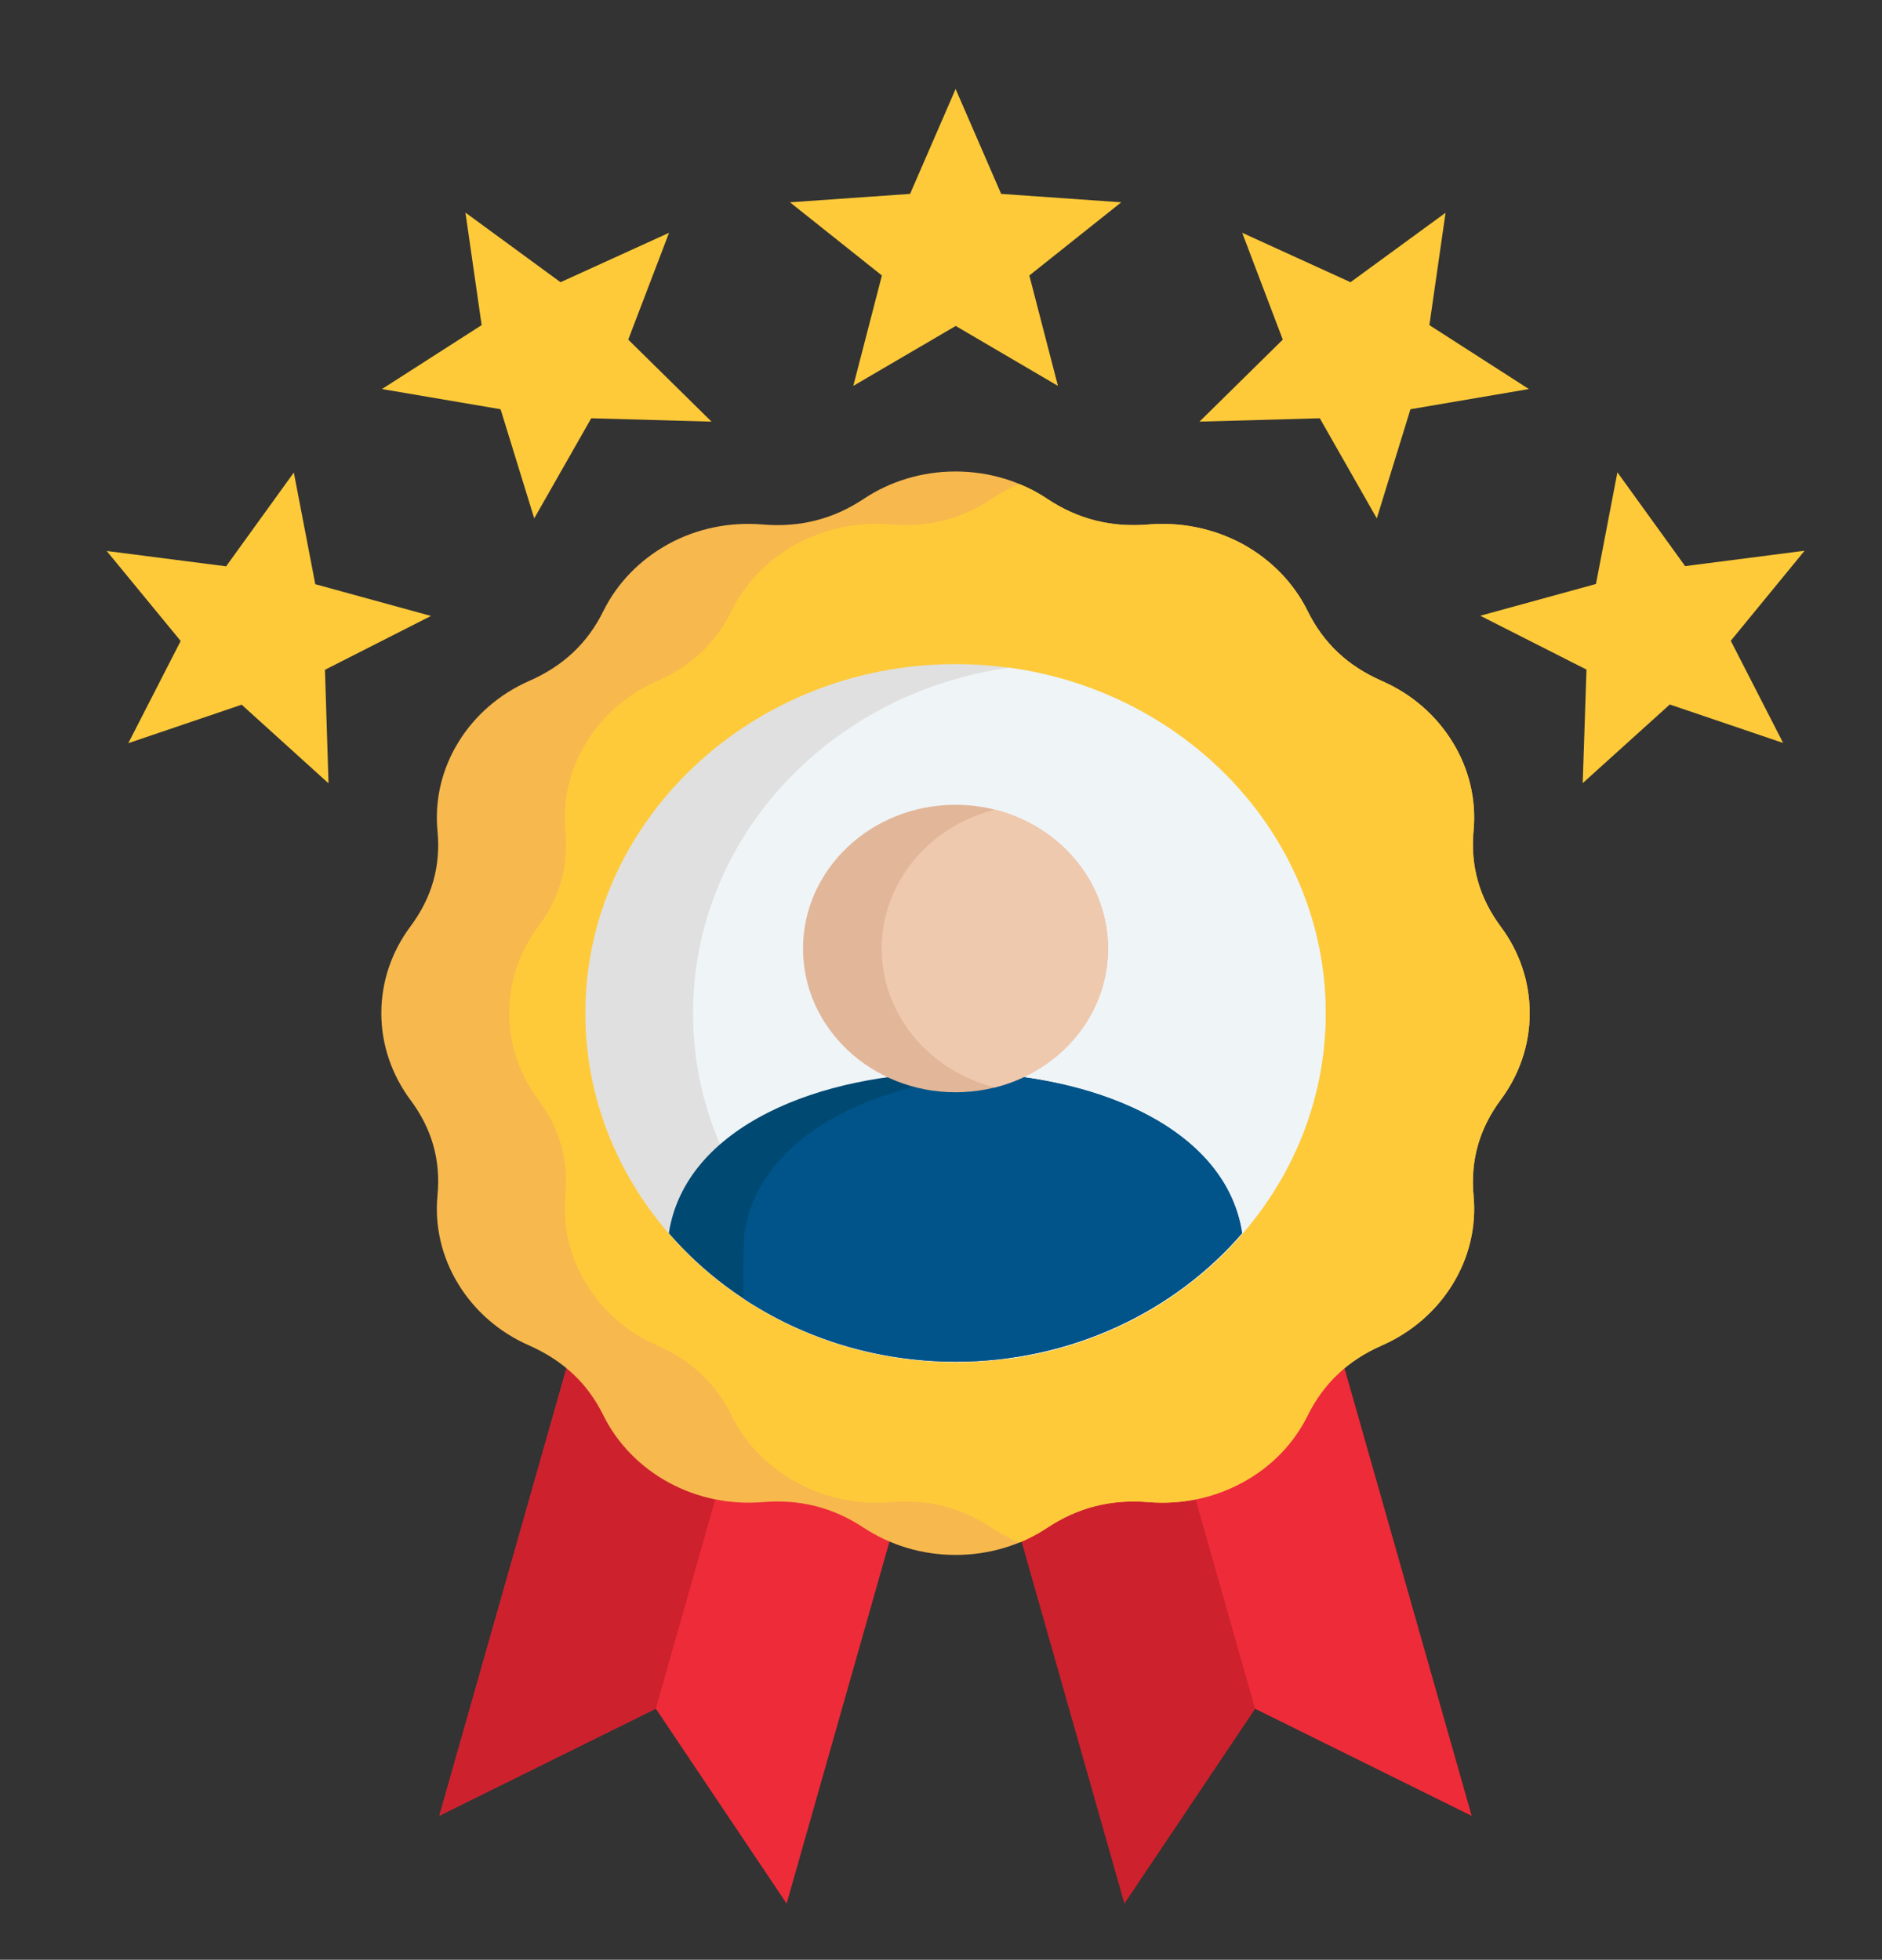
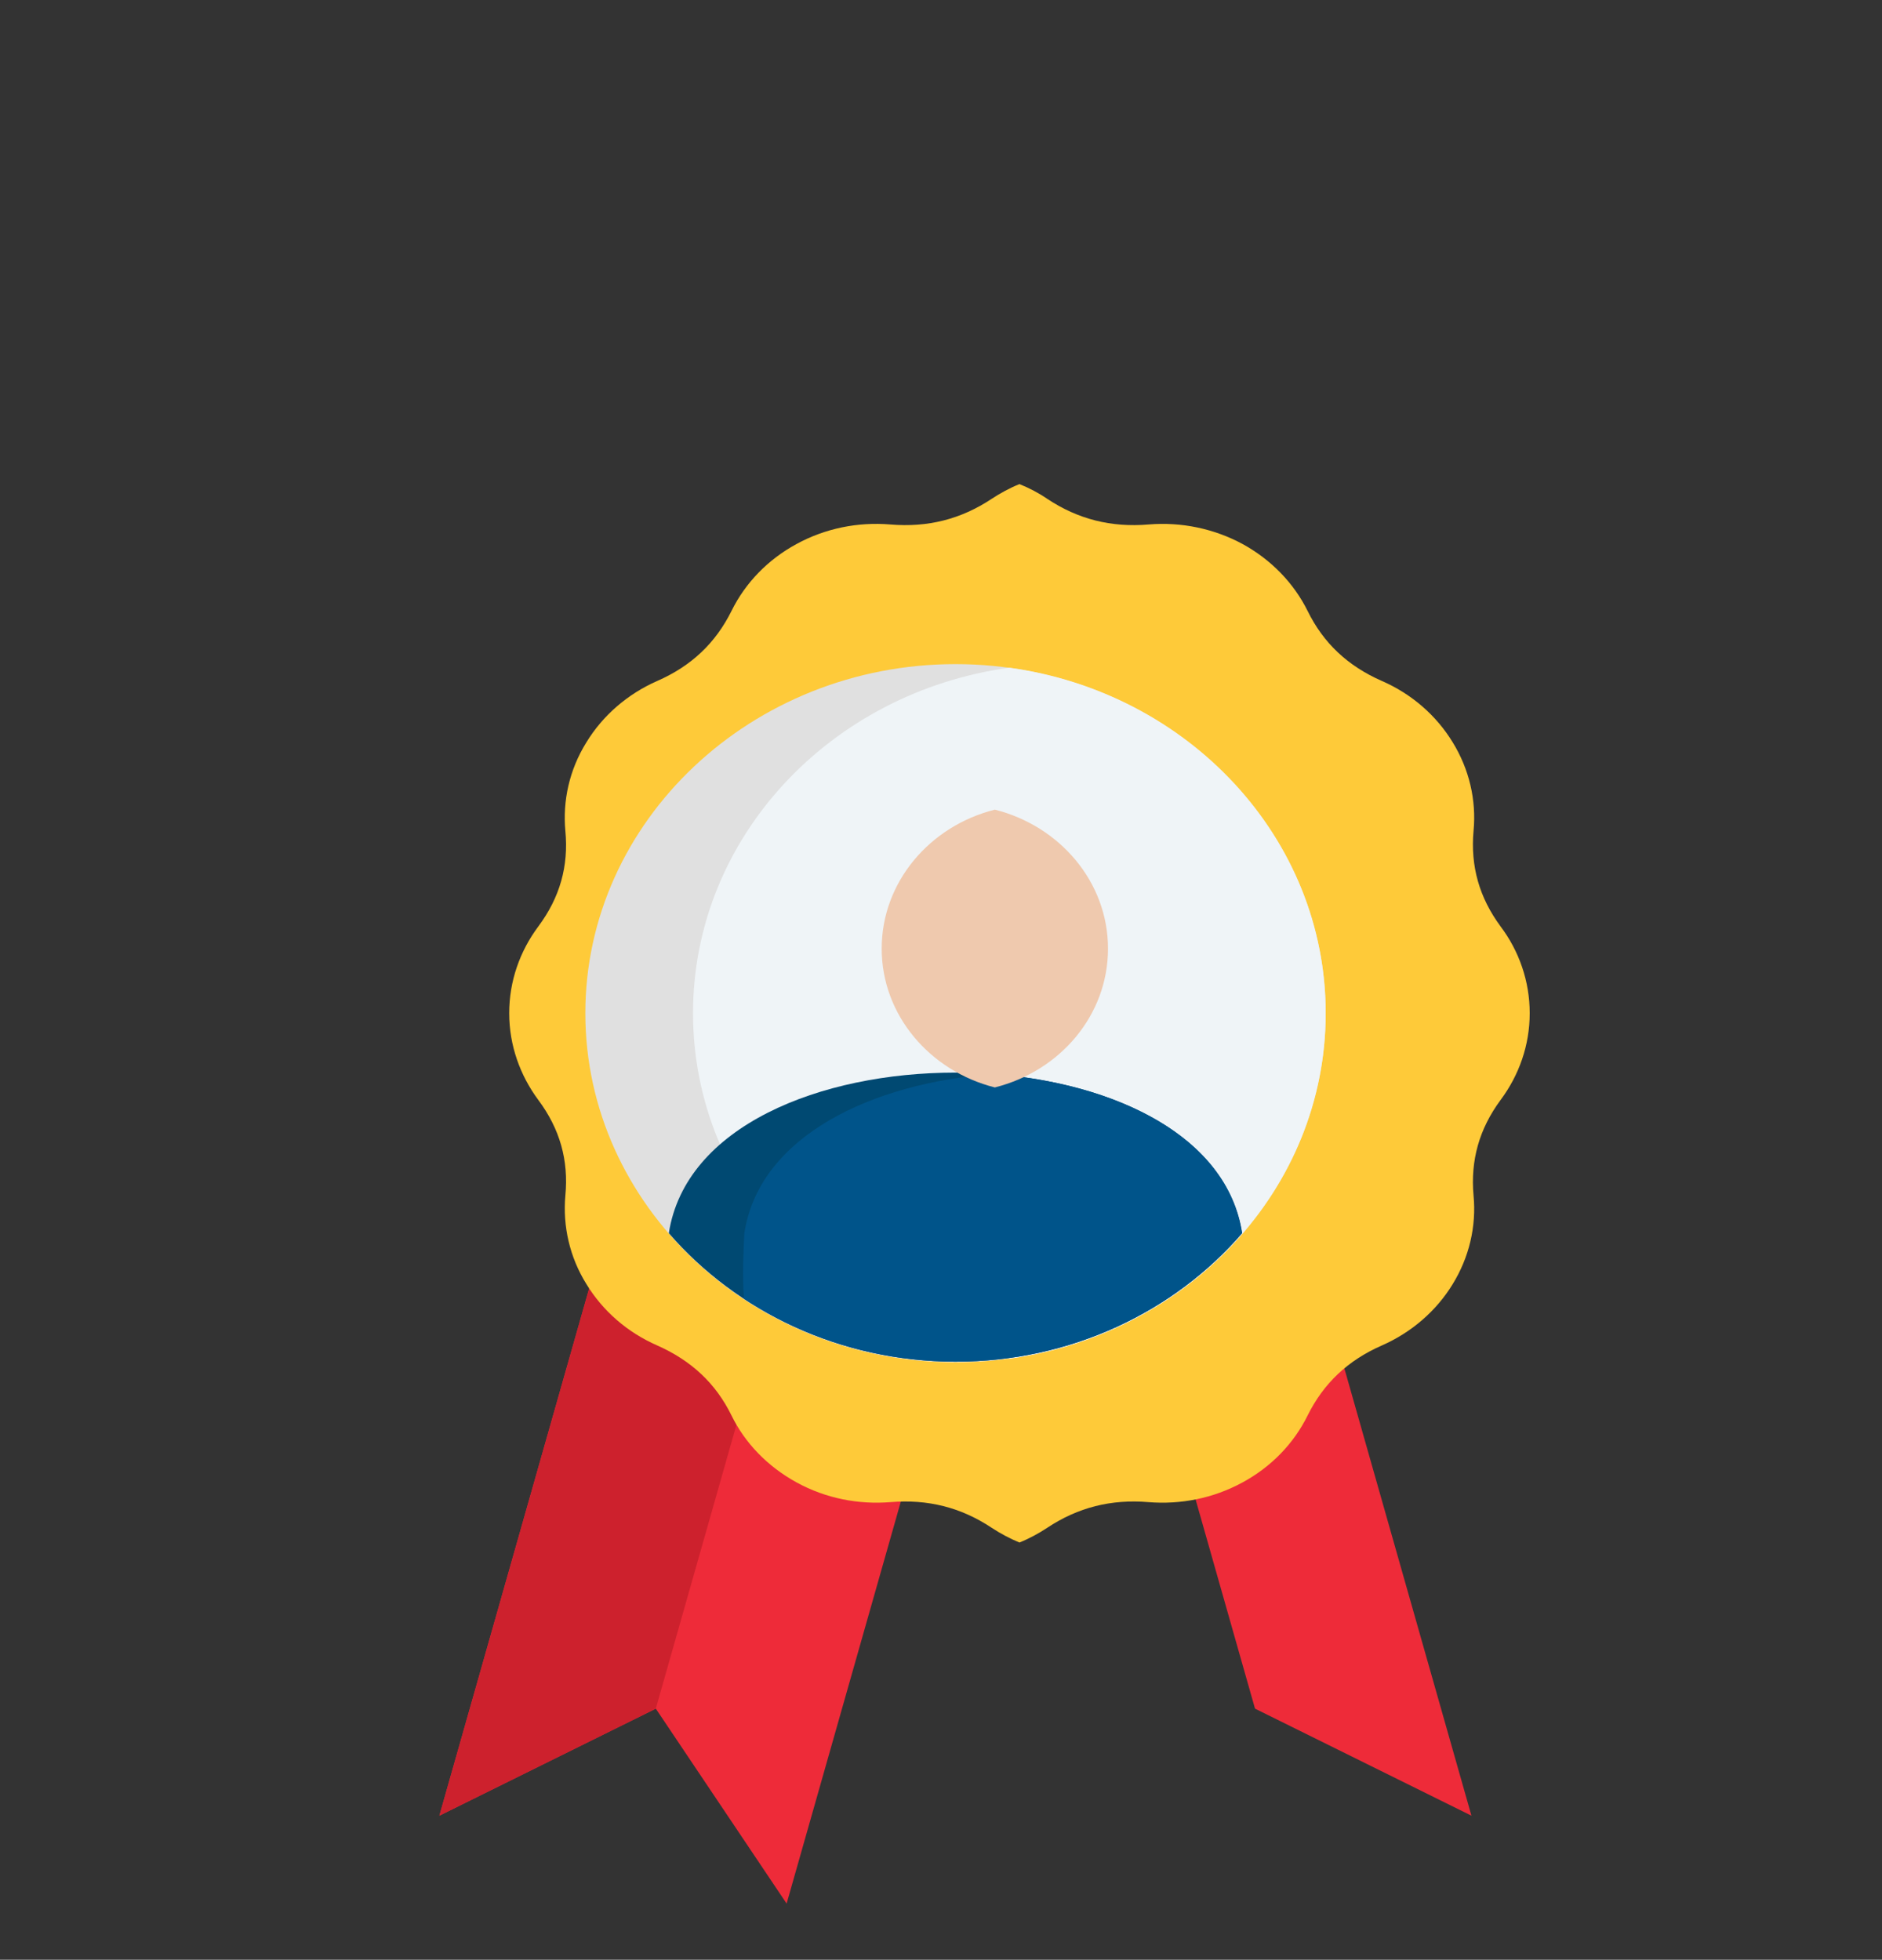
<svg xmlns="http://www.w3.org/2000/svg" id="Layer_1" width="89.48" height="93.19" version="1.1" viewBox="0 0 89.48 93.19">
  <rect x="0" y="0" width="89.48" height="93.19" fill="#333333" stroke="none" />
  <defs>
    <style>
      .st0 {
        fill: #eff4f7;
      }

      .st0, .st1, .st2, .st3, .st4, .st5, .st6, .st7, .st8, .st9 {
        fill-rule: evenodd;
      }

      .st1 {
        fill: #e2b698;
      }

      .st2 {
        fill: #e0e0e0;
      }

      .st3 {
        fill: #00548a;
      }

      .st4 {
        fill: #004972;
      }

      .st5 {
        fill: #efc9ae;
      }

      .st6 {
        fill: #ee2b39;
      }

      .st7 {
        fill: #cd212d;
      }

      .st8 {
        fill: #feca39;
      }

      .st9 {
        fill: #f7b84e;
      }
    </style>
  </defs>
-   <path class="st7" d="M45.43,62.24l16.51-4.17,8.03,28.27-10.29-5.09-6.22,9.27-8.03-28.27Z" />
  <path class="st6" d="M53.68,60.15l8.25-2.08,8.03,28.27-10.29-5.09-5.99-21.09ZM45.43,62.24l-16.51-4.17-8.03,28.27,10.29-5.09,6.22,9.27,8.03-28.27Z" />
  <path class="st7" d="M37.17,60.15l-8.25-2.08-8.03,28.27,10.29-5.09,5.99-21.09Z" />
-   <path class="st9" d="M41.07,23.72c1.23-.82,2.74-1.3,4.36-1.3s3.13.48,4.36,1.3c1.46.97,3.04,1.37,4.82,1.22,1.56-.13,3.12.2,4.47.93,1.35.74,2.43,1.85,3.09,3.18.75,1.53,1.91,2.62,3.53,3.33,1.42.62,2.59,1.64,3.37,2.92.78,1.27,1.13,2.74.99,4.21-.15,1.68.27,3.17,1.29,4.55.87,1.16,1.38,2.59,1.38,4.12s-.51,2.95-1.38,4.12c-1.02,1.38-1.44,2.87-1.29,4.55.14,1.47-.21,2.94-.99,4.21-.78,1.28-1.96,2.3-3.37,2.92-1.62.71-2.77,1.8-3.53,3.33-.66,1.34-1.74,2.45-3.09,3.18-1.41.77-2.96,1.06-4.47.94-1.78-.15-3.36.25-4.82,1.22-1.24.82-2.74,1.29-4.36,1.29s-3.13-.48-4.36-1.29c-1.47-.97-3.04-1.37-4.82-1.22-1.5.12-3.06-.17-4.47-.94-1.35-.74-2.43-1.85-3.09-3.18-.75-1.53-1.91-2.61-3.53-3.33-1.42-.62-2.59-1.64-3.37-2.92-.78-1.27-1.13-2.74-.99-4.21.16-1.68-.26-3.17-1.29-4.55-.86-1.16-1.38-2.59-1.38-4.12s.51-2.95,1.38-4.12c1.03-1.38,1.45-2.87,1.29-4.55-.14-1.47.21-2.94.99-4.21.78-1.28,1.96-2.3,3.37-2.92,1.62-.71,2.78-1.8,3.53-3.33.66-1.33,1.74-2.44,3.09-3.18,1.35-.74,2.91-1.06,4.47-.93,1.78.15,3.36-.25,4.82-1.22h0Z" />
  <path class="st8" d="M48.47,23.02c.47.19.91.42,1.32.7,1.46.97,3.04,1.37,4.82,1.22,1.56-.13,3.12.2,4.47.93,1.35.74,2.43,1.85,3.09,3.18.75,1.53,1.91,2.62,3.53,3.33,1.42.62,2.59,1.64,3.37,2.92.78,1.27,1.13,2.74.99,4.21-.15,1.68.27,3.17,1.29,4.55.87,1.16,1.38,2.59,1.38,4.12s-.51,2.95-1.38,4.12c-1.02,1.38-1.44,2.87-1.29,4.55.14,1.47-.21,2.94-.99,4.21-.78,1.28-1.96,2.3-3.37,2.92-1.62.71-2.77,1.8-3.53,3.33-.66,1.34-1.74,2.45-3.09,3.18-1.41.77-2.96,1.06-4.47.94-1.78-.15-3.36.25-4.82,1.22-.41.27-.85.51-1.32.7-.46-.19-.91-.43-1.32-.7-1.46-.97-3.04-1.37-4.82-1.22-1.5.12-3.06-.17-4.46-.94s-2.46-1.89-3.09-3.18c-.75-1.53-1.91-2.61-3.53-3.33-1.42-.62-2.59-1.64-3.37-2.92-.79-1.27-1.13-2.74-1-4.21.16-1.68-.26-3.17-1.29-4.55-.86-1.16-1.38-2.59-1.38-4.12s.51-2.95,1.38-4.12c1.03-1.38,1.45-2.87,1.29-4.55-.13-1.42.18-2.89,1-4.21.78-1.28,1.96-2.3,3.37-2.92,1.62-.71,2.77-1.8,3.53-3.33.66-1.34,1.74-2.45,3.09-3.18,1.35-.74,2.91-1.06,4.46-.93,1.78.15,3.36-.25,4.82-1.22.41-.27.85-.51,1.32-.7h0Z" />
  <path class="st2" d="M45.43,64.78c9.69,0,17.6-7.46,17.6-16.6s-7.91-16.6-17.6-16.6-17.6,7.46-17.6,16.6,7.91,16.6,17.6,16.6h0Z" />
  <path class="st0" d="M47.99,31.75c8.51,1.17,15.04,8.08,15.04,16.43s-6.53,15.26-15.04,16.43c-8.51-1.17-15.04-8.08-15.04-16.43s6.53-15.26,15.04-16.43h0Z" />
-   <path class="st8" d="M45.43,4.22l2.17,5,5.71.4-4.37,3.48,1.36,5.25-4.86-2.85-4.87,2.85,1.36-5.25-4.37-3.48,5.71-.4,2.17-5h0ZM5.07,26.2l5.68.73,3.22-4.46,1.02,5.31,5.5,1.51-5.04,2.56.17,5.4-4.13-3.74-5.39,1.83,2.49-4.86-3.51-4.27h0ZM85.79,26.2l-3.5,4.27,2.49,4.86-5.39-1.83-4.14,3.74.18-5.4-5.05-2.56,5.5-1.51,1.02-5.31,3.22,4.46,5.67-.73h0ZM68.73,10.11l-.77,5.35,4.73,3.04-5.63.96-1.6,5.19-2.71-4.76-5.72.16,3.96-3.9-1.93-5.08,5.15,2.35,4.53-3.31h0ZM22.13,10.11l4.52,3.31,5.16-2.35-1.94,5.08,3.96,3.9-5.72-.16-2.71,4.76-1.6-5.19-5.64-.96,4.74-3.04-.77-5.35h0Z" />
  <path class="st4" d="M31.8,58.64c1.57-10.18,25.69-10.18,27.25,0-3.22,3.73-8.13,6.11-13.62,6.11s-10.41-2.39-13.63-6.11Z" />
  <path class="st3" d="M47.22,51.07c5.78.43,11.13,2.95,11.84,7.57-3.22,3.73-8.13,6.11-13.62,6.11-3.75,0-7.22-1.11-10.07-2.99-.08-1.06-.02-2.41.02-3.12.71-4.62,6.06-7.14,11.84-7.57Z" />
-   <path class="st1" d="M45.43,38.27c4,0,7.25,3.06,7.25,6.84s-3.25,6.83-7.25,6.83-7.25-3.06-7.25-6.83,3.24-6.84,7.25-6.84Z" />
  <path class="st5" d="M47.3,38.5c3.09.78,5.38,3.44,5.38,6.61s-2.28,5.82-5.38,6.6c-3.09-.78-5.38-3.44-5.38-6.6s2.28-5.83,5.38-6.61h0Z" />
</svg>